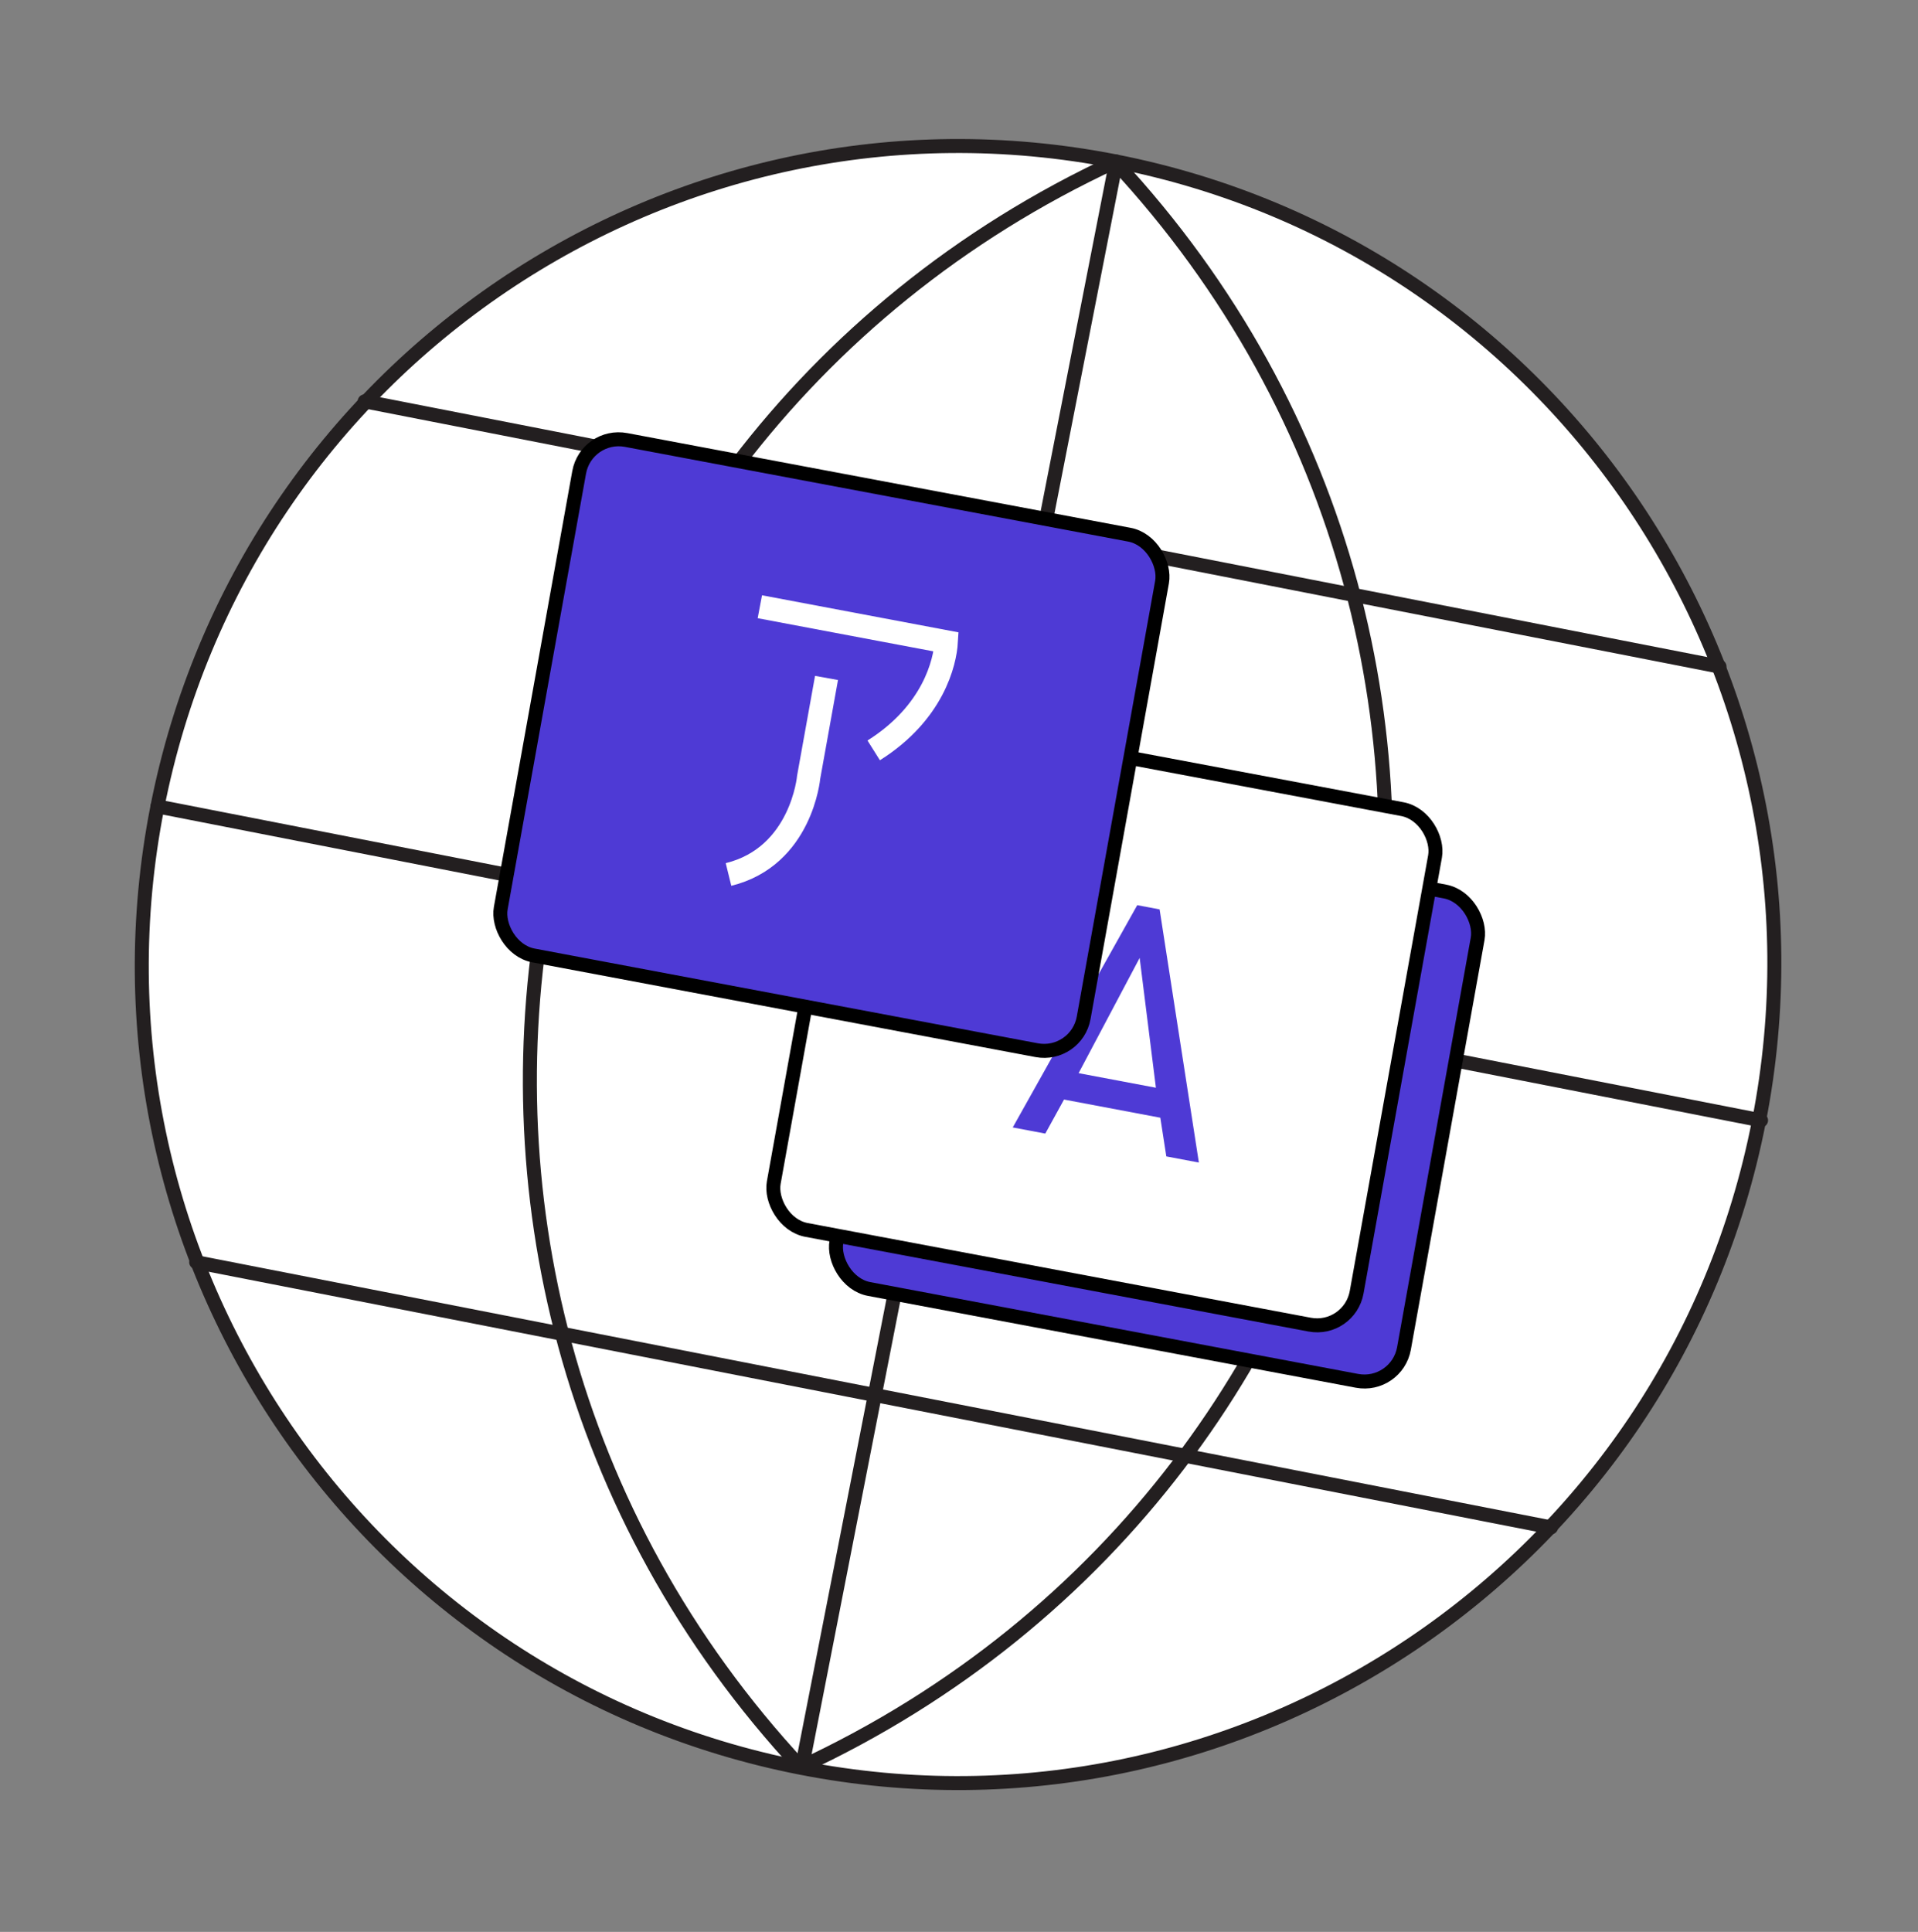
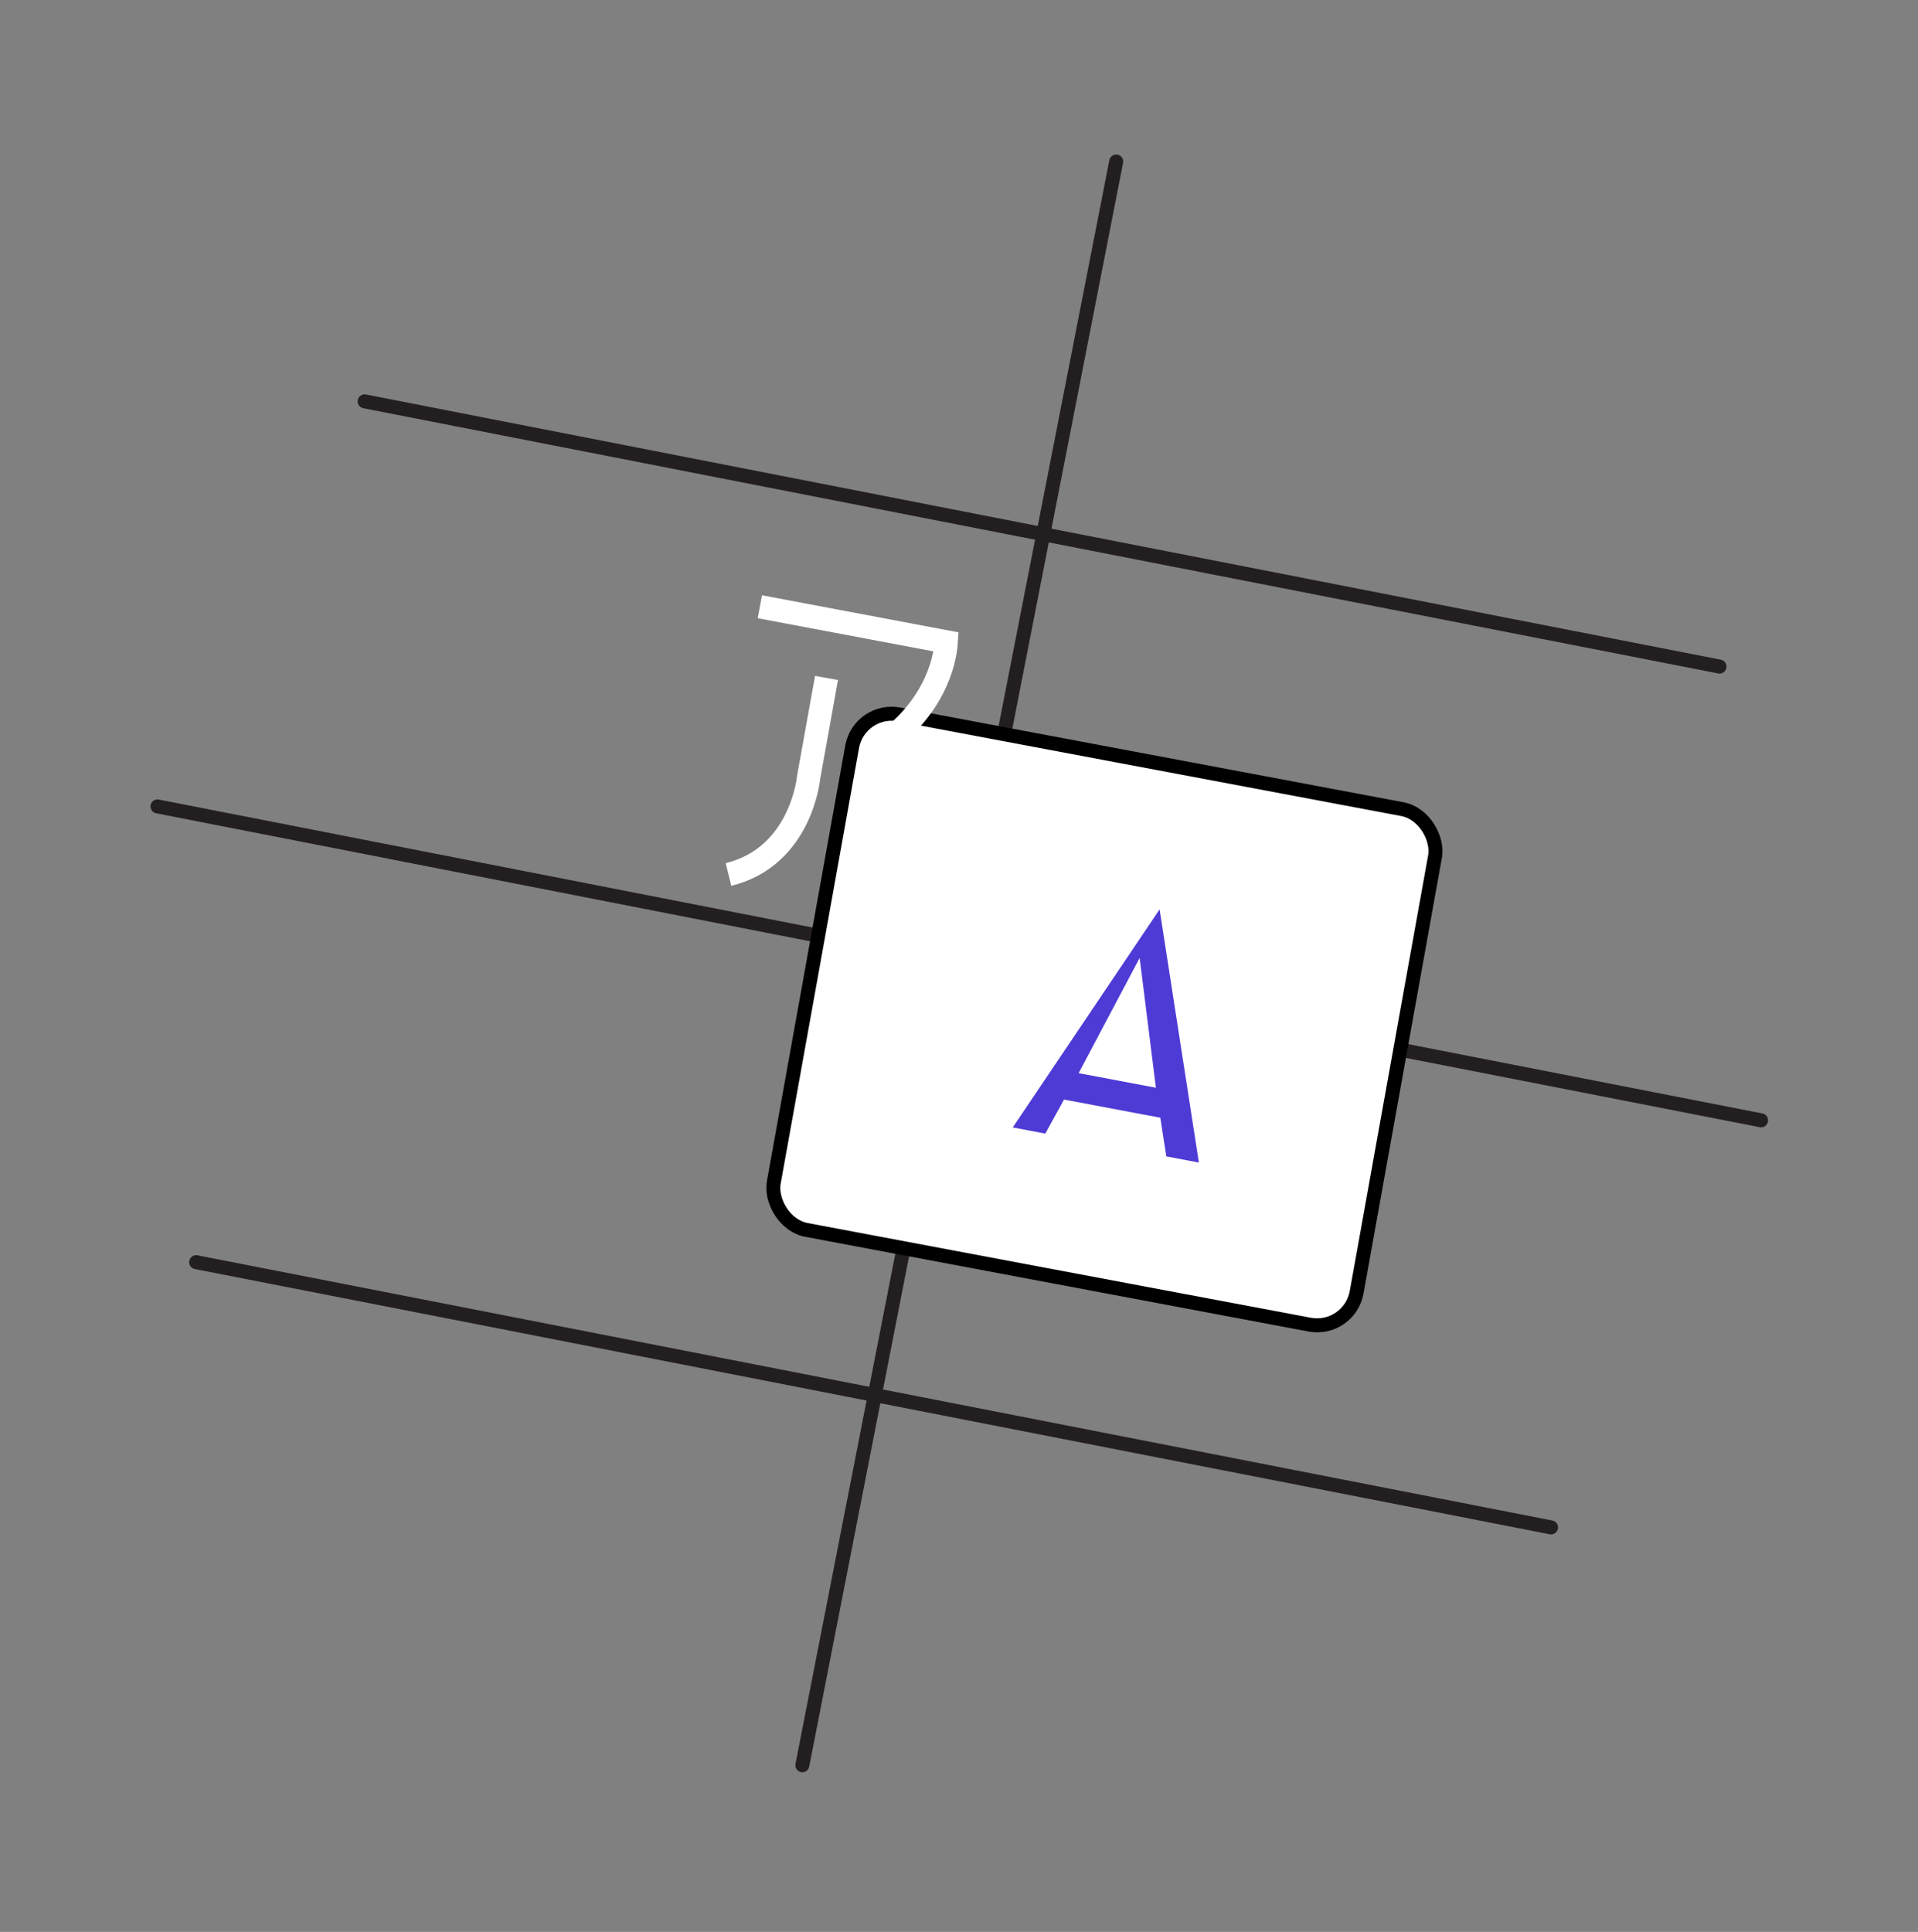
<svg xmlns="http://www.w3.org/2000/svg" width="140" height="141" viewBox="0 0 140 141" fill="none">
  <rect x="0" y="0" width="140" height="141" fill="#808080" stroke="none" />
-   <path d="M58.457 129.022C90.742 135.341 122.051 114.217 128.388 81.84C134.726 49.463 113.691 18.093 81.406 11.774C49.121 5.455 17.812 26.579 11.475 58.956C5.137 91.333 26.172 122.703 58.457 129.022Z" fill="white" stroke="#231F20" stroke-width="1.021" stroke-linecap="round" stroke-linejoin="round" />
  <path d="M125.512 48.65L26.617 29.293" stroke="#231F20" stroke-width="1.021" stroke-linecap="round" stroke-linejoin="round" />
  <path d="M113.215 111.478L14.32 92.121" stroke="#231F20" stroke-width="1.021" stroke-linecap="round" stroke-linejoin="round" />
  <path d="M128.545 81.768L11.494 58.857" stroke="#231F20" stroke-width="1.021" stroke-linecap="round" stroke-linejoin="round" />
  <path d="M58.565 128.837L81.475 11.787" stroke="#231F20" stroke-width="1.021" stroke-linecap="round" stroke-linejoin="round" />
-   <path d="M58.444 128.966C24.314 92.267 35.927 32.936 81.374 11.814" stroke="#231F20" stroke-width="1.021" stroke-linecap="round" stroke-linejoin="round" />
-   <path d="M58.455 128.969C103.902 107.846 115.515 48.515 81.386 11.816" stroke="#231F20" stroke-width="1.021" stroke-linecap="round" stroke-linejoin="round" />
-   <rect x="0.411" y="0.597" width="42.143" height="36.292" rx="2.957" transform="matrix(0.983 0.185 -0.177 0.984 66.655 57.156)" fill="#4E3AD5" stroke="black" stroke-width="1.021" />
  <rect x="0.411" y="0.597" width="43.282" height="38.234" rx="2.957" transform="matrix(0.983 0.185 -0.177 0.984 62.425 50.933)" fill="white" stroke="black" stroke-width="1.021" />
-   <path d="M85.133 84.401L84.695 81.577L77.667 80.251L76.299 82.735L73.924 82.287L83.01 66.064L84.643 66.372L87.509 84.85L85.133 84.401ZM83.187 69.915L78.731 78.325L84.373 79.389L83.187 69.915Z" fill="#4E3AD5" />
-   <rect x="0.411" y="0.597" width="43.282" height="38.234" rx="2.957" transform="matrix(0.983 0.185 -0.177 0.984 42.499 30.902)" fill="#4E3AD5" stroke="black" stroke-width="1.021" />
+   <path d="M85.133 84.401L84.695 81.577L77.667 80.251L76.299 82.735L73.924 82.287L84.643 66.372L87.509 84.85L85.133 84.401ZM83.187 69.915L78.731 78.325L84.373 79.389L83.187 69.915Z" fill="#4E3AD5" />
  <path d="M55.463 44.283L69.068 46.849C68.98 48.319 68.137 52.023 63.774 54.767" stroke="white" stroke-width="1.702" />
  <path d="M60.33 49.48L59.026 56.724C59.026 56.724 58.511 62.512 53.176 63.824" stroke="white" stroke-width="1.702" />
</svg>